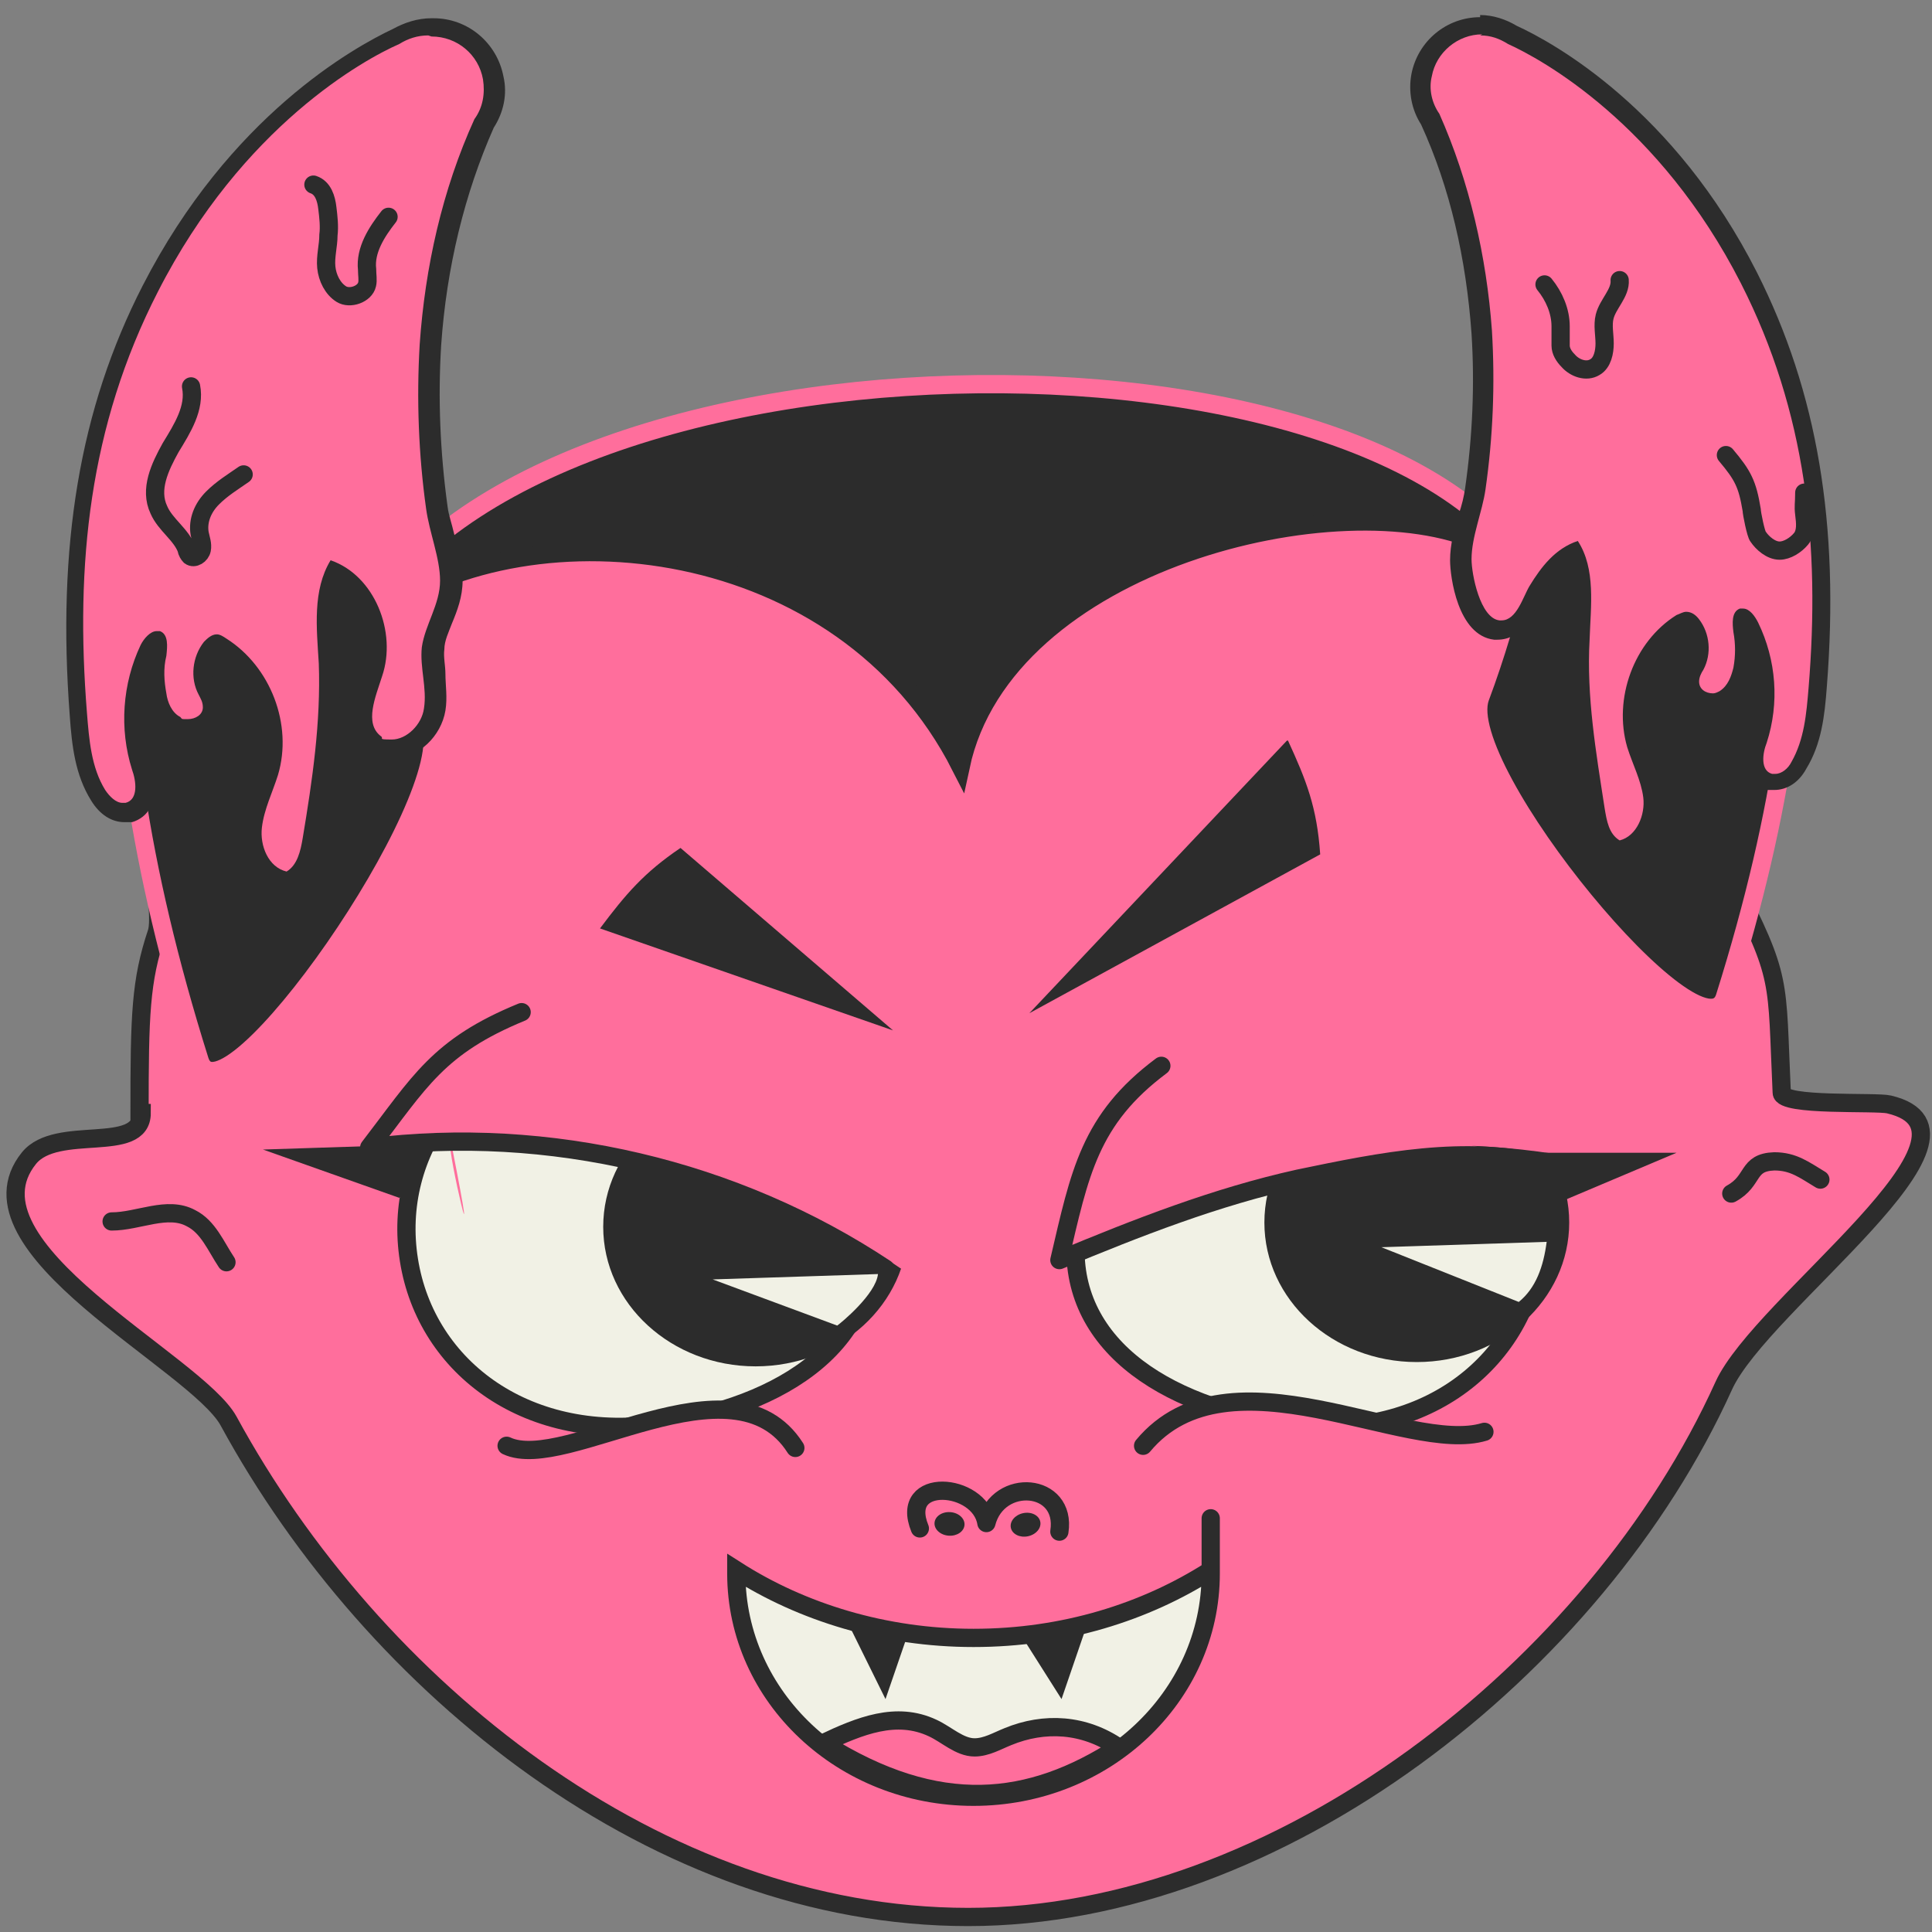
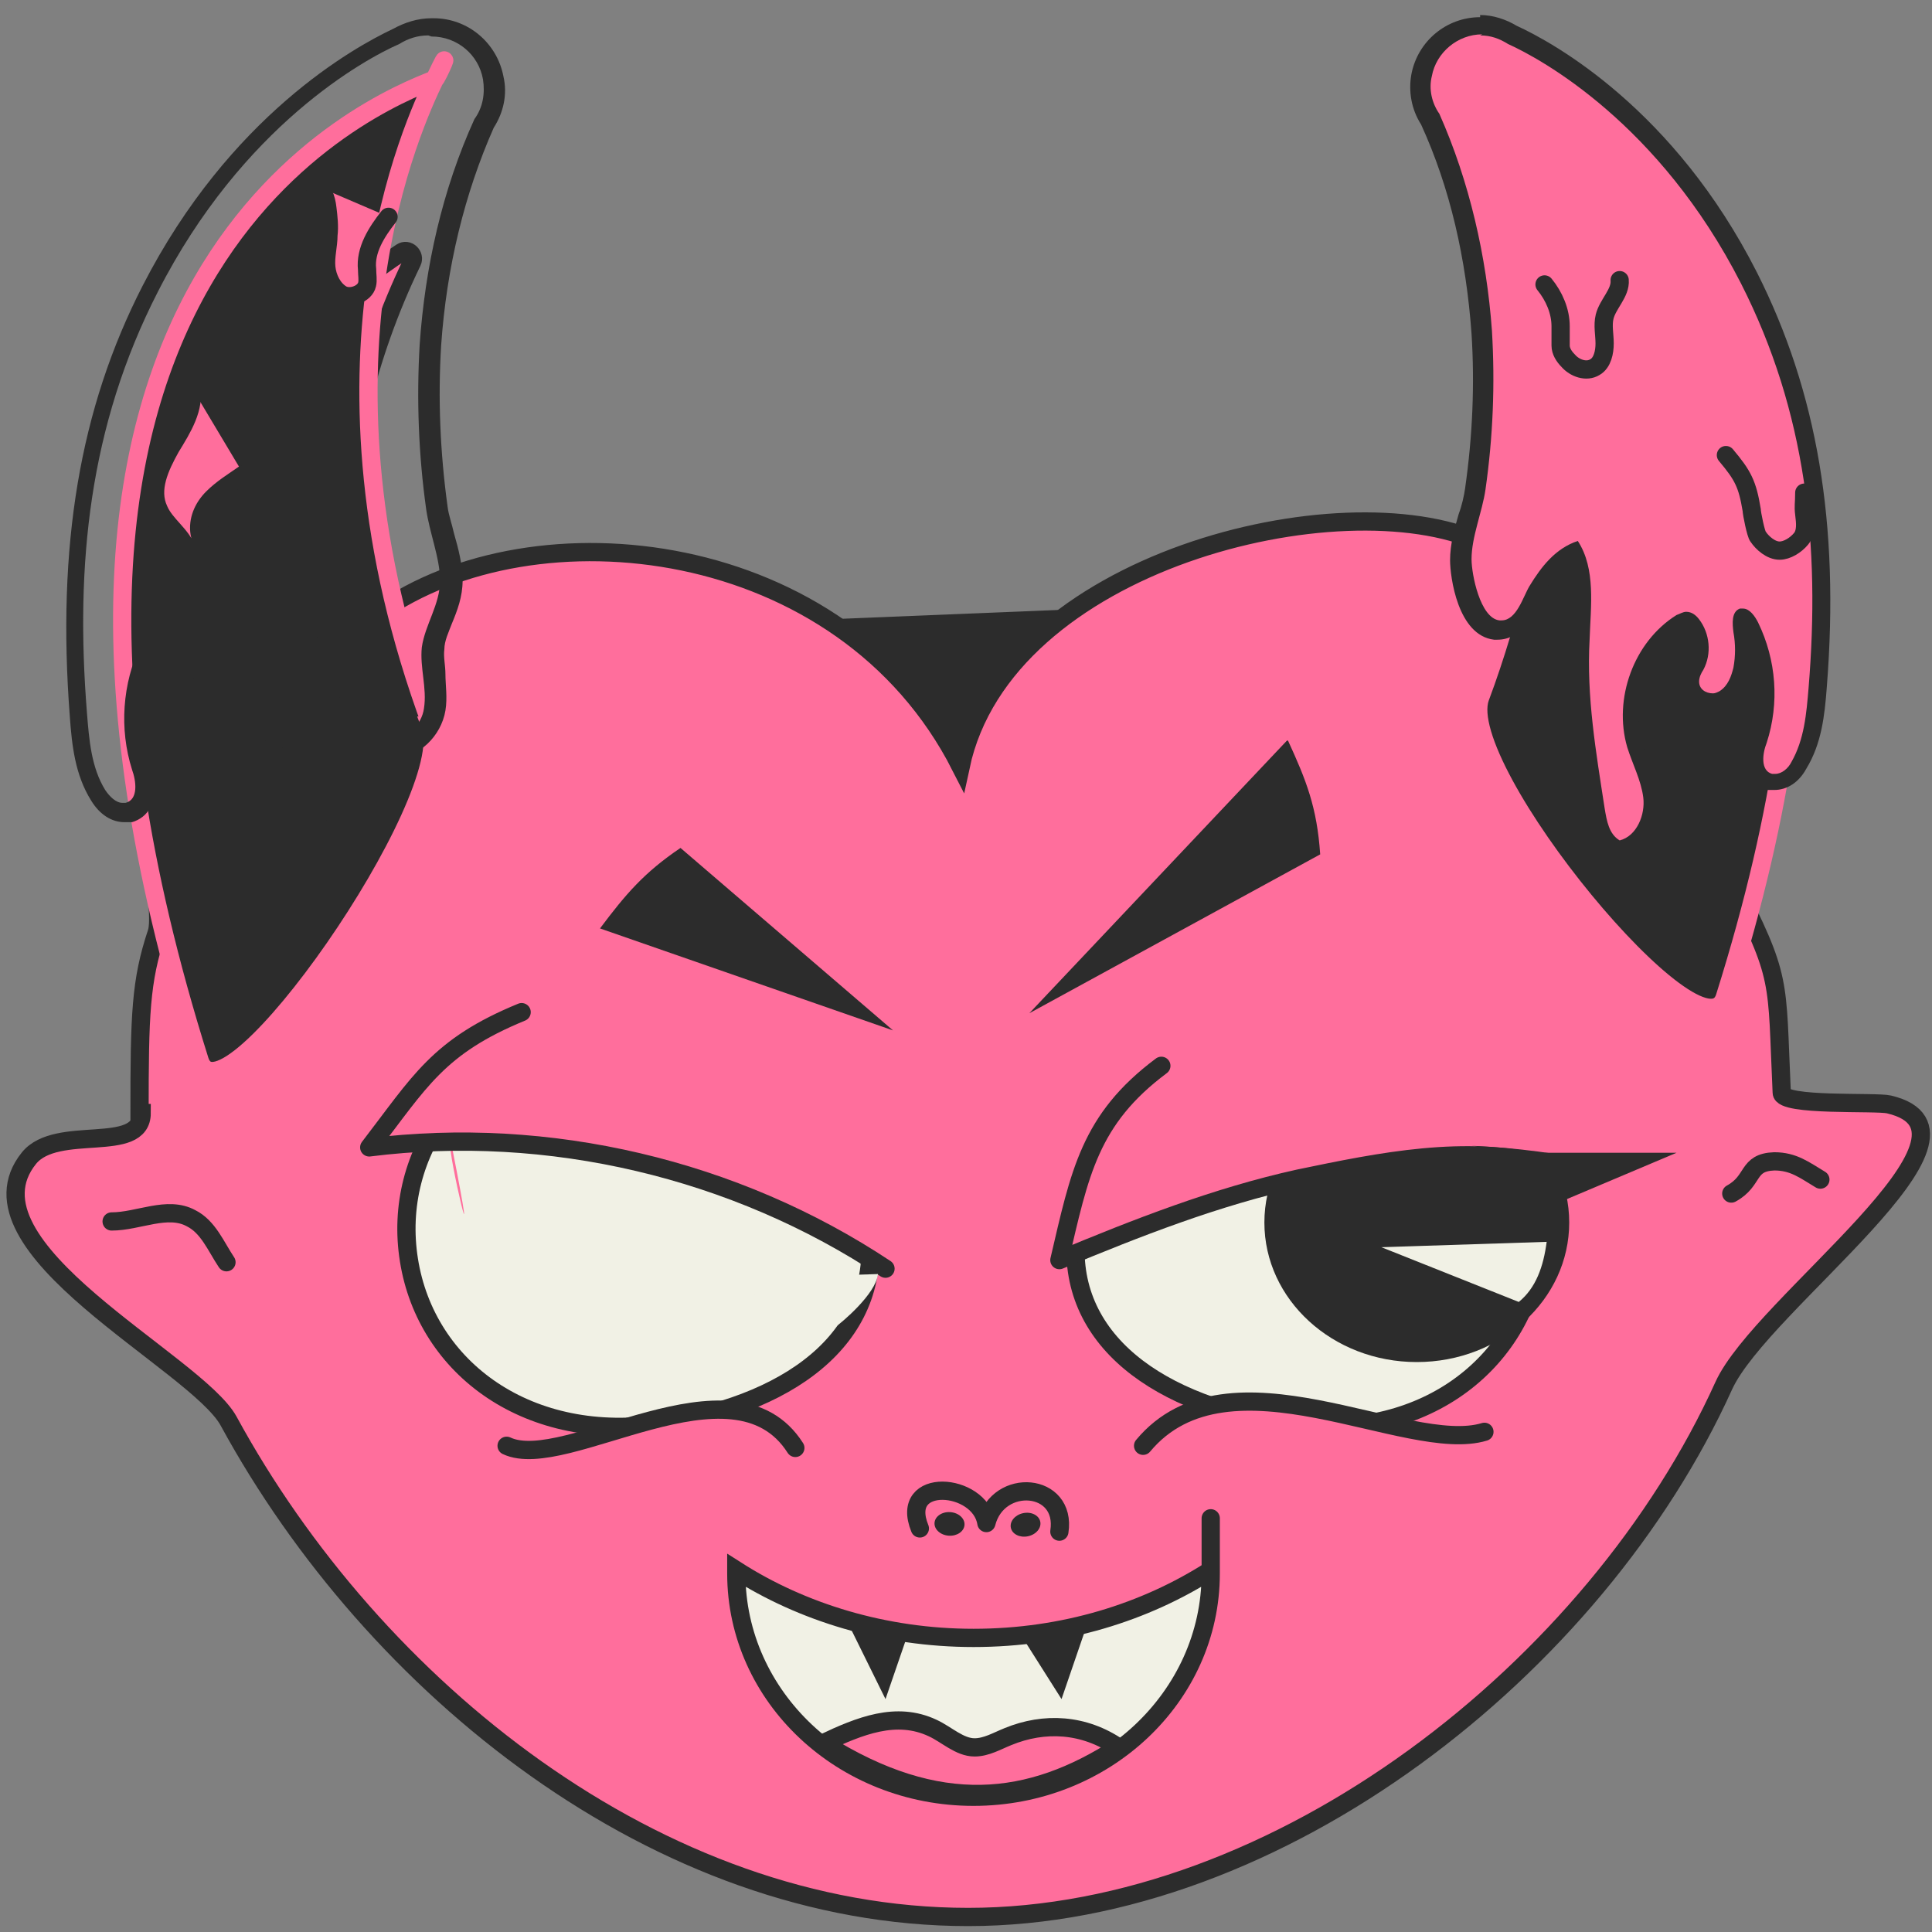
<svg xmlns="http://www.w3.org/2000/svg" id="_Слой_1" data-name="Слой_1" version="1.1" viewBox="0 0 180 180">
  <rect x="0" y="0" width="180" height="180" fill="#808080" stroke="none" />
  <defs>
    <clipPath id="clippath">
      <rect x="36.9" y="94.6" width="45" height="39.2" fill="none" />
    </clipPath>
    <clipPath id="clippath-1">
      <rect x="99.4" y="94.6" width="45" height="39.2" fill="none" />
    </clipPath>
  </defs>
-   <path d="M33,59.5l56.7,23.5,53.7-28c-12.7-26.8-95.9-25.8-110.4,4.5" fill="#2c2c2c" stroke="#ff6e9c" stroke-miterlimit="10" stroke-width="1.7" />
+   <path d="M33,59.5l56.7,23.5,53.7-28" fill="#2c2c2c" stroke="#ff6e9c" stroke-miterlimit="10" stroke-width="1.7" />
  <path d="M13,103.7c0-9.2.1-12.3,1.6-16.8,1.5-4.5-10.3-41.4,22.8-63.4.6-.4,1.3.3,1,.9-8.8,18.2-7,35.5-3.1,32.7,14.4-10.2,43.2-7.3,54.2,14.3,4.1-19.2,35.5-26.7,48.4-20.9,4.1,1.8,6-13-.7-29.4s.5-1.6,1.3-1.2c30.8,14,20.4,57.3,22.8,62,4.8,9.4,4.2,9.2,4.7,19.9,0,1.3,8.8.8,10,1.1,11,2.6-11.9,18.5-15.4,26.2-11.9,26.3-41.5,49.5-70.4,49.5s-55.4-21.4-68.9-46.2c-3-5.5-25.3-16.2-18.6-24.5,2.6-3.2,10.5-.3,10.5-4.2Z" fill="#ff6e9c" stroke="#2c2c2c" stroke-miterlimit="10" stroke-width="1.7" />
  <path d="M10.4,113.8c2.5,0,5.2-1.5,7.4-.3,1.6.8,2.3,2.6,3.3,4.1" fill="#ff6e9c" stroke="#2c2c2c" stroke-linecap="round" stroke-miterlimit="10" stroke-width="1.7" />
  <path d="M161.3,111.2c2.2-1.2,1.4-2.9,4-3,1.8,0,2.8.8,4.3,1.7" fill="#ff6e9c" stroke="#2c2c2c" stroke-linecap="round" stroke-miterlimit="10" stroke-width="1.7" />
  <path d="M90.7,152.6c-8.3,0-16-2.4-22.1-6.3,0,0,0,.2,0,.3,0,11.5,9.9,20.8,22.1,20.8s22.1-9.3,22.1-20.8,0-.2,0-.3c-6.1,3.9-13.7,6.3-22.1,6.3Z" fill="#f1f1e5" stroke="#2c2c2c" stroke-miterlimit="10" stroke-width="1.7" />
  <g>
    <g clip-path="url(#clippath)">
      <path d="M55.7,95.7c12.6-2,23.6,8.2,25.2,18.3,1.6,10-6.5,16.6-19,18.6-12.6,2-22.2-5.1-23.8-15.2-1.6-10,5.1-19.7,17.6-21.7Z" fill="#f1f1e5" stroke="#2c2c2c" stroke-miterlimit="10" stroke-width="1.7" />
    </g>
    <g clip-path="url(#clippath-1)">
      <path d="M125.6,95.7c-12.6-2-23.6,8.2-25.2,18.3-1.6,10,6.5,16.6,19,18.6,12.6,2,22.2-5.1,23.8-15.2,1.6-10-5.1-19.7-17.6-21.7Z" fill="#f1f1e5" stroke="#2c2c2c" stroke-miterlimit="10" stroke-width="1.7" />
    </g>
  </g>
-   <ellipse cx="70.4" cy="114.3" rx="14.2" ry="13" fill="#2c2c2c" />
  <ellipse cx="132" cy="113.9" rx="14.2" ry="13" fill="#2c2c2c" />
  <path d="M40.2,67.6c-12.4-33.4-1.6-56.2.3-60.2s.2,0,0,0c-5.4,2.1-45.1,17.8-21.9,91.4,2.2,6.9,24.1-24.4,21.5-31.2Z" fill="#2c2c2c" stroke="#ff6e9c" stroke-miterlimit="10" stroke-width="1.7" />
  <path d="M101.1,113.2c3-27.7,43-20.9,45.3-5.5,0,.4-1.2-.1-1.6-.2-32.8-5-44.8,15.6-43.7,5.7Z" fill="#ff6e9c" />
  <path d="M85.5,116.6c-4.3-34.1-46.2-24-43.4-9.8s-.5,0-.1,0c13.2-4.1,32.4,4.9,41.8,11.3s1.7-1,1.7-1.4Z" fill="#ff6e9c" />
  <path d="M138.3,133.4c-7.2,2.2-23.8-8.3-31.8,1.3" fill="#ff6e9c" stroke="#2c2c2c" stroke-linecap="round" stroke-miterlimit="10" stroke-width="1.7" />
  <path d="M47.2,134.7c5.5,2.6,21.1-8.9,26.9.2" fill="#ff6e9c" stroke="#2c2c2c" stroke-linecap="round" stroke-miterlimit="10" stroke-width="1.7" />
  <path d="M102.7,152.2" />
  <path d="M144.1,108.5c-7.6-1.9-15.4-.3-23.1,1.3-7.7,1.7-15.1,4.6-22.3,7.6,1.9-8.1,2.8-13.1,9.5-18.1" fill="#ff6e9c" stroke="#2c2c2c" stroke-linecap="round" stroke-linejoin="round" stroke-width="1.7" />
  <path d="M82.5,118.2c-14-9.3-31.4-13.4-48.1-11.3,4.7-6.1,6.4-9.4,14.2-12.6" fill="#ff6e9c" stroke="#2c2c2c" stroke-linecap="round" stroke-linejoin="round" stroke-width="1.7" />
  <path d="M104.2,162.8c-3.2-2.2-6.9-2.4-10.3-1-1,.4-2,1-3.1,1-1.4,0-2.6-1.2-3.9-1.8-3.4-1.6-6.8-.2-10.2,1.4,10.8,6.8,19.3,5.7,27.5.4Z" fill="#ff6e9c" stroke="#2c2c2c" stroke-miterlimit="10" stroke-width="1.7" />
  <path d="M85.7,142.4c-2-4.9,5.6-4.3,6.2-.5,1.1-4.3,7.5-3.8,6.8.8" fill="#ff6e9c" stroke="#2c2c2c" stroke-linecap="round" stroke-linejoin="round" stroke-width="1.7" />
  <path d="M81.8,118.7l-15.4.5,11.6,4.3c.3-.2,3.6-2.9,3.8-4.8Z" fill="#f1f1e5" />
-   <path d="M39.9,106.6l-15.4.5,12.7,4.5c.3-.2,2.4-3.1,2.7-5Z" fill="#2c2c2c" />
  <path d="M142,113.4l14.2-6h-12.3c-.2.4-2.3,4.2-1.9,6Z" fill="#2c2c2c" />
  <path d="M144.1,115.7l-15.4.5,12.8,5.1c1.6-1.3,2.3-3.3,2.6-5.6Z" fill="#f1f1e5" />
  <path d="M78.8,150.8l3.7,7.5,2.2-6.4c-2,0-3.7-1.1-5.9-1.1Z" fill="#2c2c2c" />
  <path d="M95.1,152.3l3.8,6,2.4-7c-2,0-3.8.4-6.2,1.1Z" fill="#2c2c2c" />
  <path d="M119.9,69l-24,25.4,27.1-14.8c-.3-4.4-1.3-6.9-3-10.6Z" fill="#2c2c2c" />
  <path d="M55.9,86.5l27.3,9.5-19.8-17c-3.4,2.3-5.1,4.3-7.5,7.5Z" fill="#2c2c2c" />
  <g>
-     <path d="M26.7,82.2c-2.2-.5-3.2-3-3-5.1.1-1.2.5-2.3,1-3.4.2-.6.4-1.1.6-1.7,1.2-4.3-.7-9.4-4.5-11.8,0,0-.3-.2-.5-.2h0c-.1,0-.3.1-.5.4-.9,1.1-1,2.7-.4,4v.2c.3.4.5.8.5,1.4,0,.5-.2.9-.5,1.3-.4.4-1.1.7-1.7.7s-.8,0-1.1-.3c-.9-.5-1.5-1.4-1.8-2.8-.3-1.2-.3-2.5,0-3.8.2-1.2,0-1.4,0-1.4-.1,0-.4.2-.7.8-1.6,3.4-1.9,7.4-.7,11,.2.8.6,2.2,0,3.2-.3.5-.7.8-1.2.9-.2,0-.3,0-.5,0-.9,0-1.7-.6-2.3-1.6-1.3-2.2-1.6-4.8-1.8-7.5-1.2-15.7.9-28.3,6.7-39.7C22.1,11.4,33.6,5.1,37.1,3.5c.9-.6,2-.9,3.1-.9,2.8,0,5.2,2,5.7,4.7.3,1.5,0,3-.8,4.2-2.8,6.3-4.5,13.2-5,20.7-.3,4.9-.1,10,.6,15.2.1.8.4,1.7.6,2.6.4,1.4.8,2.8.8,4.2,0,1.3-.5,2.6-.9,3.7-.3.9-.7,1.8-.8,2.6,0,.8,0,1.6.1,2.5.1,1,.2,2.1,0,3.2-.3,2-2.1,3.7-3.8,3.7s-1.1-.2-1.5-.5c-2-1.4-1.1-4.1-.4-6l.2-.5c.7-1.9.5-4.2-.5-6.2-.7-1.5-1.8-2.6-3.2-3.2-1,2.1-.9,4.7-.7,7.2,0,.4,0,.9,0,1.3.3,5.6-.6,11.1-1.5,16.5-.2,1.4-.6,2.9-1.9,3.7l-.3.2h-.4Z" fill="#ff6e9c" />
    <path d="M40.2,3.4c2.4,0,4.4,1.7,4.8,4,.2,1.3,0,2.6-.8,3.7-3,6.6-4.6,13.8-5.1,21-.3,5.1-.1,10.3.6,15.3.3,2.2,1.3,4.6,1.3,6.7,0,2.2-1.4,4.1-1.7,6.2-.2,1.9.5,3.8.2,5.7-.2,1.5-1.6,2.9-3,2.9s-.7-.1-1-.3c-1.6-1.2-.5-3.7.1-5.6,1.4-4.1-.7-9.4-4.8-10.8-1.7,2.8-1.3,6.3-1.1,9.6.2,5.5-.6,10.9-1.5,16.3-.2,1.2-.5,2.5-1.5,3.1-1.7-.4-2.5-2.4-2.3-4.1.2-1.7,1-3.3,1.5-4.9,1.4-4.7-.7-10.1-4.8-12.7-.3-.2-.6-.4-.9-.4,0,0,0,0,0,0-.5,0-.9.4-1.2.7-1.1,1.4-1.3,3.4-.5,4.9.2.4.4.7.4,1.2,0,.7-.7,1.1-1.4,1.1s-.5,0-.7-.2c-.8-.4-1.2-1.4-1.3-2.2-.2-1.1-.3-2.3,0-3.5.1-.9.2-2-.6-2.3,0,0-.2,0-.3,0-.6,0-1.2.7-1.5,1.3-1.7,3.6-2,7.8-.8,11.6.4,1.1.6,2.8-.6,3.1,0,0-.2,0-.3,0-.6,0-1.2-.6-1.6-1.2-1.3-2.1-1.5-4.7-1.7-7.2-1.1-13.8.2-26.7,6.6-39.2,7.9-15.5,19.3-21.7,22.5-23.1.8-.5,1.7-.8,2.7-.8,0,0,0,0,0,0M40.2,1.7h0c-1.3,0-2.5.4-3.6,1-3.6,1.7-15.2,8.1-23.3,23.9-5.9,11.5-8,24.3-6.8,40.1.2,2.8.5,5.5,2,7.9.8,1.3,1.9,2,3.1,2s.5,0,.7,0c.7-.2,1.4-.7,1.7-1.4.7-1.2.4-2.8,0-3.9-.7-2.4-.8-4.9-.3-7.4,0,.4,0,.7.2,1.1.3,1.7,1.1,2.8,2.2,3.4.4.2,1,.4,1.5.4.9,0,1.7-.3,2.3-.9.5-.5.8-1.2.8-1.9,0-.8-.3-1.4-.5-1.8v-.2c-.6-.9-.5-2.1.2-3,3.4,2.2,5.1,6.8,4,10.7-.2.5-.4,1.1-.6,1.6-.4,1.1-.9,2.3-1,3.6-.3,2.4.9,5.4,3.7,6l.7.2.6-.4c1.7-1.1,2.1-3.2,2.3-4.3.9-5.4,1.8-11,1.5-16.6,0-.4,0-.9,0-1.3-.1-2.1-.2-4.2.3-5.9.8.6,1.5,1.4,1.9,2.3.9,1.7,1,3.8.4,5.5l-.2.5c-.7,2-1.9,5.2.7,7,.6.4,1.3.7,2.1.7,2.2,0,4.3-2,4.7-4.4.2-1.2,0-2.4,0-3.4,0-.8-.2-1.6-.1-2.3,0-.8.4-1.6.7-2.4.5-1.2,1-2.5,1-4,0-1.5-.4-3-.8-4.4-.2-.9-.5-1.7-.6-2.5-.7-5.1-.9-10.1-.6-15,.5-7.3,2.2-14.2,4.9-20.3.9-1.4,1.3-3.1.9-4.8-.6-3.1-3.3-5.4-6.5-5.4h0Z" fill="#2c2c2c" />
  </g>
  <path d="M137.9,65c11.9-32.1,1.5-54-.3-57.9s-.2,0,0,0c5.1,2,45.4,15,23.1,85.8-2.1,6.6-25.2-21.3-22.8-27.9Z" fill="#2c2c2c" stroke="#ff6e9c" stroke-miterlimit="10" stroke-width="1.7" />
  <g>
    <path d="M150.3,79c-1.3-.8-1.6-2.2-1.8-3.6-.8-5.2-1.7-10.5-1.4-15.8,0-.4,0-.8,0-1.2.1-2.4.3-4.9-.7-6.9-1.4.7-2.4,1.9-3.3,3.6-.1.2-.2.4-.4.7-.5,1.1-1.4,2.9-3,2.9s-.2,0-.3,0c-2.7-.3-3.3-5.5-3.3-6.5,0-1.3.4-2.7.7-4.1.2-.9.5-1.7.6-2.5.7-4.9.9-9.8.6-14.6-.5-7.2-2.1-13.8-4.8-19.9-.8-1.2-1.1-2.7-.8-4.1.5-2.6,2.8-4.6,5.5-4.6,1.1,0,2.1.3,3,.9,3.3,1.5,14.4,7.6,22,22.6,5.6,11,7.6,23.1,6.4,38.1-.2,2.6-.5,5.1-1.8,7.3-.6,1-1.4,1.6-2.3,1.6s-.3,0-.5,0c-.5-.1-.9-.5-1.2-.9-.5-1-.2-2.4,0-3.1,1.1-3.4.8-7.3-.7-10.6-.2-.5-.5-.8-.6-.8,0,0-.2.2,0,1.3.2,1.2.2,2.4,0,3.6-.3,1.4-.9,2.3-1.7,2.8-.3.2-.7.3-1.1.3-.6,0-1.2-.2-1.6-.7s-.5-.8-.5-1.3c0-.6.2-1,.4-1.3v-.2c.7-1.2.6-2.7-.3-3.8-.2-.3-.4-.4-.5-.4-.1,0-.4.2-.4.2-3.6,2.3-5.5,7.2-4.3,11.3.2.5.4,1.1.6,1.6.4,1,.8,2.1.9,3.3.2,2-.7,4.4-2.9,4.9h-.4c0,0-.3-.1-.3-.1Z" fill="#ff6e9c" />
    <path d="M137.9,3.3s0,0,0,0c1,0,1.8.3,2.6.8,3.1,1.4,14.1,7.4,21.7,22.3,6.1,12,7.4,24.4,6.3,37.7-.2,2.4-.4,4.8-1.6,6.9-.3.6-.9,1.1-1.5,1.1s-.2,0-.3,0c-1.1-.3-.9-1.9-.5-2.9,1.2-3.7.9-7.7-.8-11.2-.3-.6-.8-1.3-1.4-1.3s-.2,0-.3,0c-.8.3-.7,1.4-.6,2.2.2,1.1.2,2.2,0,3.3-.2.8-.5,1.7-1.3,2.2-.2.1-.4.2-.6.2-.7,0-1.3-.4-1.3-1.1,0-.4.2-.8.4-1.1.8-1.5.6-3.4-.4-4.7-.3-.4-.7-.7-1.2-.7s0,0,0,0c-.3,0-.6.2-.9.3-4,2.5-5.9,7.8-4.6,12.3.5,1.6,1.3,3.1,1.5,4.7s-.6,3.6-2.2,4c-1-.6-1.2-1.8-1.4-3-.8-5.2-1.7-10.4-1.4-15.7.1-3.1.6-6.6-1.1-9.2-2.1.7-3.4,2.4-4.5,4.2-.6,1-1.2,3.2-2.6,3.2s-.1,0-.2,0c-1.8-.2-2.6-4.3-2.6-5.7,0-2.1,1-4.4,1.3-6.5.7-4.9.9-9.8.6-14.8-.5-6.9-2.1-13.9-4.9-20.2-.7-1-1-2.3-.7-3.5.4-2.2,2.4-3.9,4.7-3.9M137.9,1.6c-3.1,0-5.8,2.2-6.4,5.3-.3,1.6,0,3.3.9,4.7,2.7,5.9,4.2,12.5,4.7,19.5.3,4.7.1,9.5-.6,14.4-.1.7-.3,1.6-.6,2.4-.4,1.4-.8,2.8-.8,4.3,0,1.5.7,7,4.1,7.4.1,0,.2,0,.3,0,2.2,0,3.2-2.1,3.8-3.4.1-.3.2-.5.3-.6.7-1.2,1.3-2.1,2.2-2.7.5,1.6.3,3.5.2,5.5,0,.4,0,.8,0,1.2-.2,5.4.6,10.8,1.4,16,.2,1.1.5,3.1,2.2,4.2l.6.4.7-.2c2.6-.6,3.8-3.5,3.6-5.8-.1-1.3-.6-2.4-1-3.5-.2-.5-.4-1.1-.5-1.6-1.1-3.7.5-8.1,3.8-10.2.5.8.6,1.9.2,2.7v.2c-.3.4-.6,1-.6,1.7,0,.7.3,1.4.8,1.9.6.6,1.4.9,2.3.9s1-.1,1.5-.4c1.1-.6,1.8-1.7,2.2-3.3,0-.2,0-.4.1-.7.4,2.2.3,4.5-.4,6.6-.3,1.1-.6,2.6,0,3.8.4.7,1,1.1,1.7,1.3.2,0,.5,0,.7,0,1.2,0,2.3-.7,3-2,1.4-2.3,1.7-4.9,1.9-7.6,1.2-15.2-.9-27.5-6.5-38.6-7.7-15.2-18.9-21.4-22.4-23-1-.6-2.2-1-3.4-1h0s0,0,0,0h0Z" fill="#2c2c2c" />
  </g>
  <path d="M17.8,36c.4,2-.8,3.9-1.9,5.7-1,1.8-2,3.9-1.1,5.8.6,1.4,2.1,2.3,2.6,3.7,0,.2.2.5.3.6.4.3,1-.1,1.1-.6s-.1-1-.2-1.5c-.2-1.2.3-2.4,1.2-3.3s1.9-1.5,2.9-2.2" fill="#ff6e9c" stroke="#2c2c2c" stroke-linecap="round" stroke-miterlimit="10" stroke-width="1.7" />
  <path d="M29.2,17.2c.9.3,1.2,1.3,1.3,2.2.1.8.2,1.7.1,2.5,0,1-.3,2-.2,3s.6,2,1.4,2.5,2.2,0,2.4-.9c.1-.4,0-.9,0-1.4-.2-1.8.9-3.5,2-4.9" fill="#ff6e9c" stroke="#2c2c2c" stroke-linecap="round" stroke-miterlimit="10" stroke-width="1.7" />
  <path d="M143.9,26.5c.9,1.1,1.5,2.5,1.5,3.9,0,.6,0,1.2,0,1.8,0,.5.3,1,.7,1.4.6.7,1.7,1.1,2.5.6.7-.4.9-1.4.9-2.2s-.2-1.7,0-2.5c.3-1.2,1.5-2.2,1.4-3.4" fill="#ff6e9c" stroke="#2c2c2c" stroke-linecap="round" stroke-miterlimit="10" stroke-width="1.7" />
  <path d="M160.8,42.4c1.6,1.9,2,2.7,2.4,5.1,0,.3.4,2.3.6,2.5.4.6,1.2,1.3,2,1.3.7,0,1.5-.5,2-1.1.5-.6.4-1.5.3-2.3s0-.9,0-2" fill="#ff6e9c" stroke="#2c2c2c" stroke-linecap="round" stroke-miterlimit="10" stroke-width="1.7" />
  <ellipse cx="88.5" cy="142" rx="1.1" ry="1.4" transform="translate(-59.5 220.1) rotate(-85.9)" fill="#2c2c2c" />
  <ellipse cx="95.5" cy="142.1" rx="1.4" ry="1.1" transform="translate(-27.2 22.7) rotate(-11.9)" fill="#2c2c2c" />
</svg>